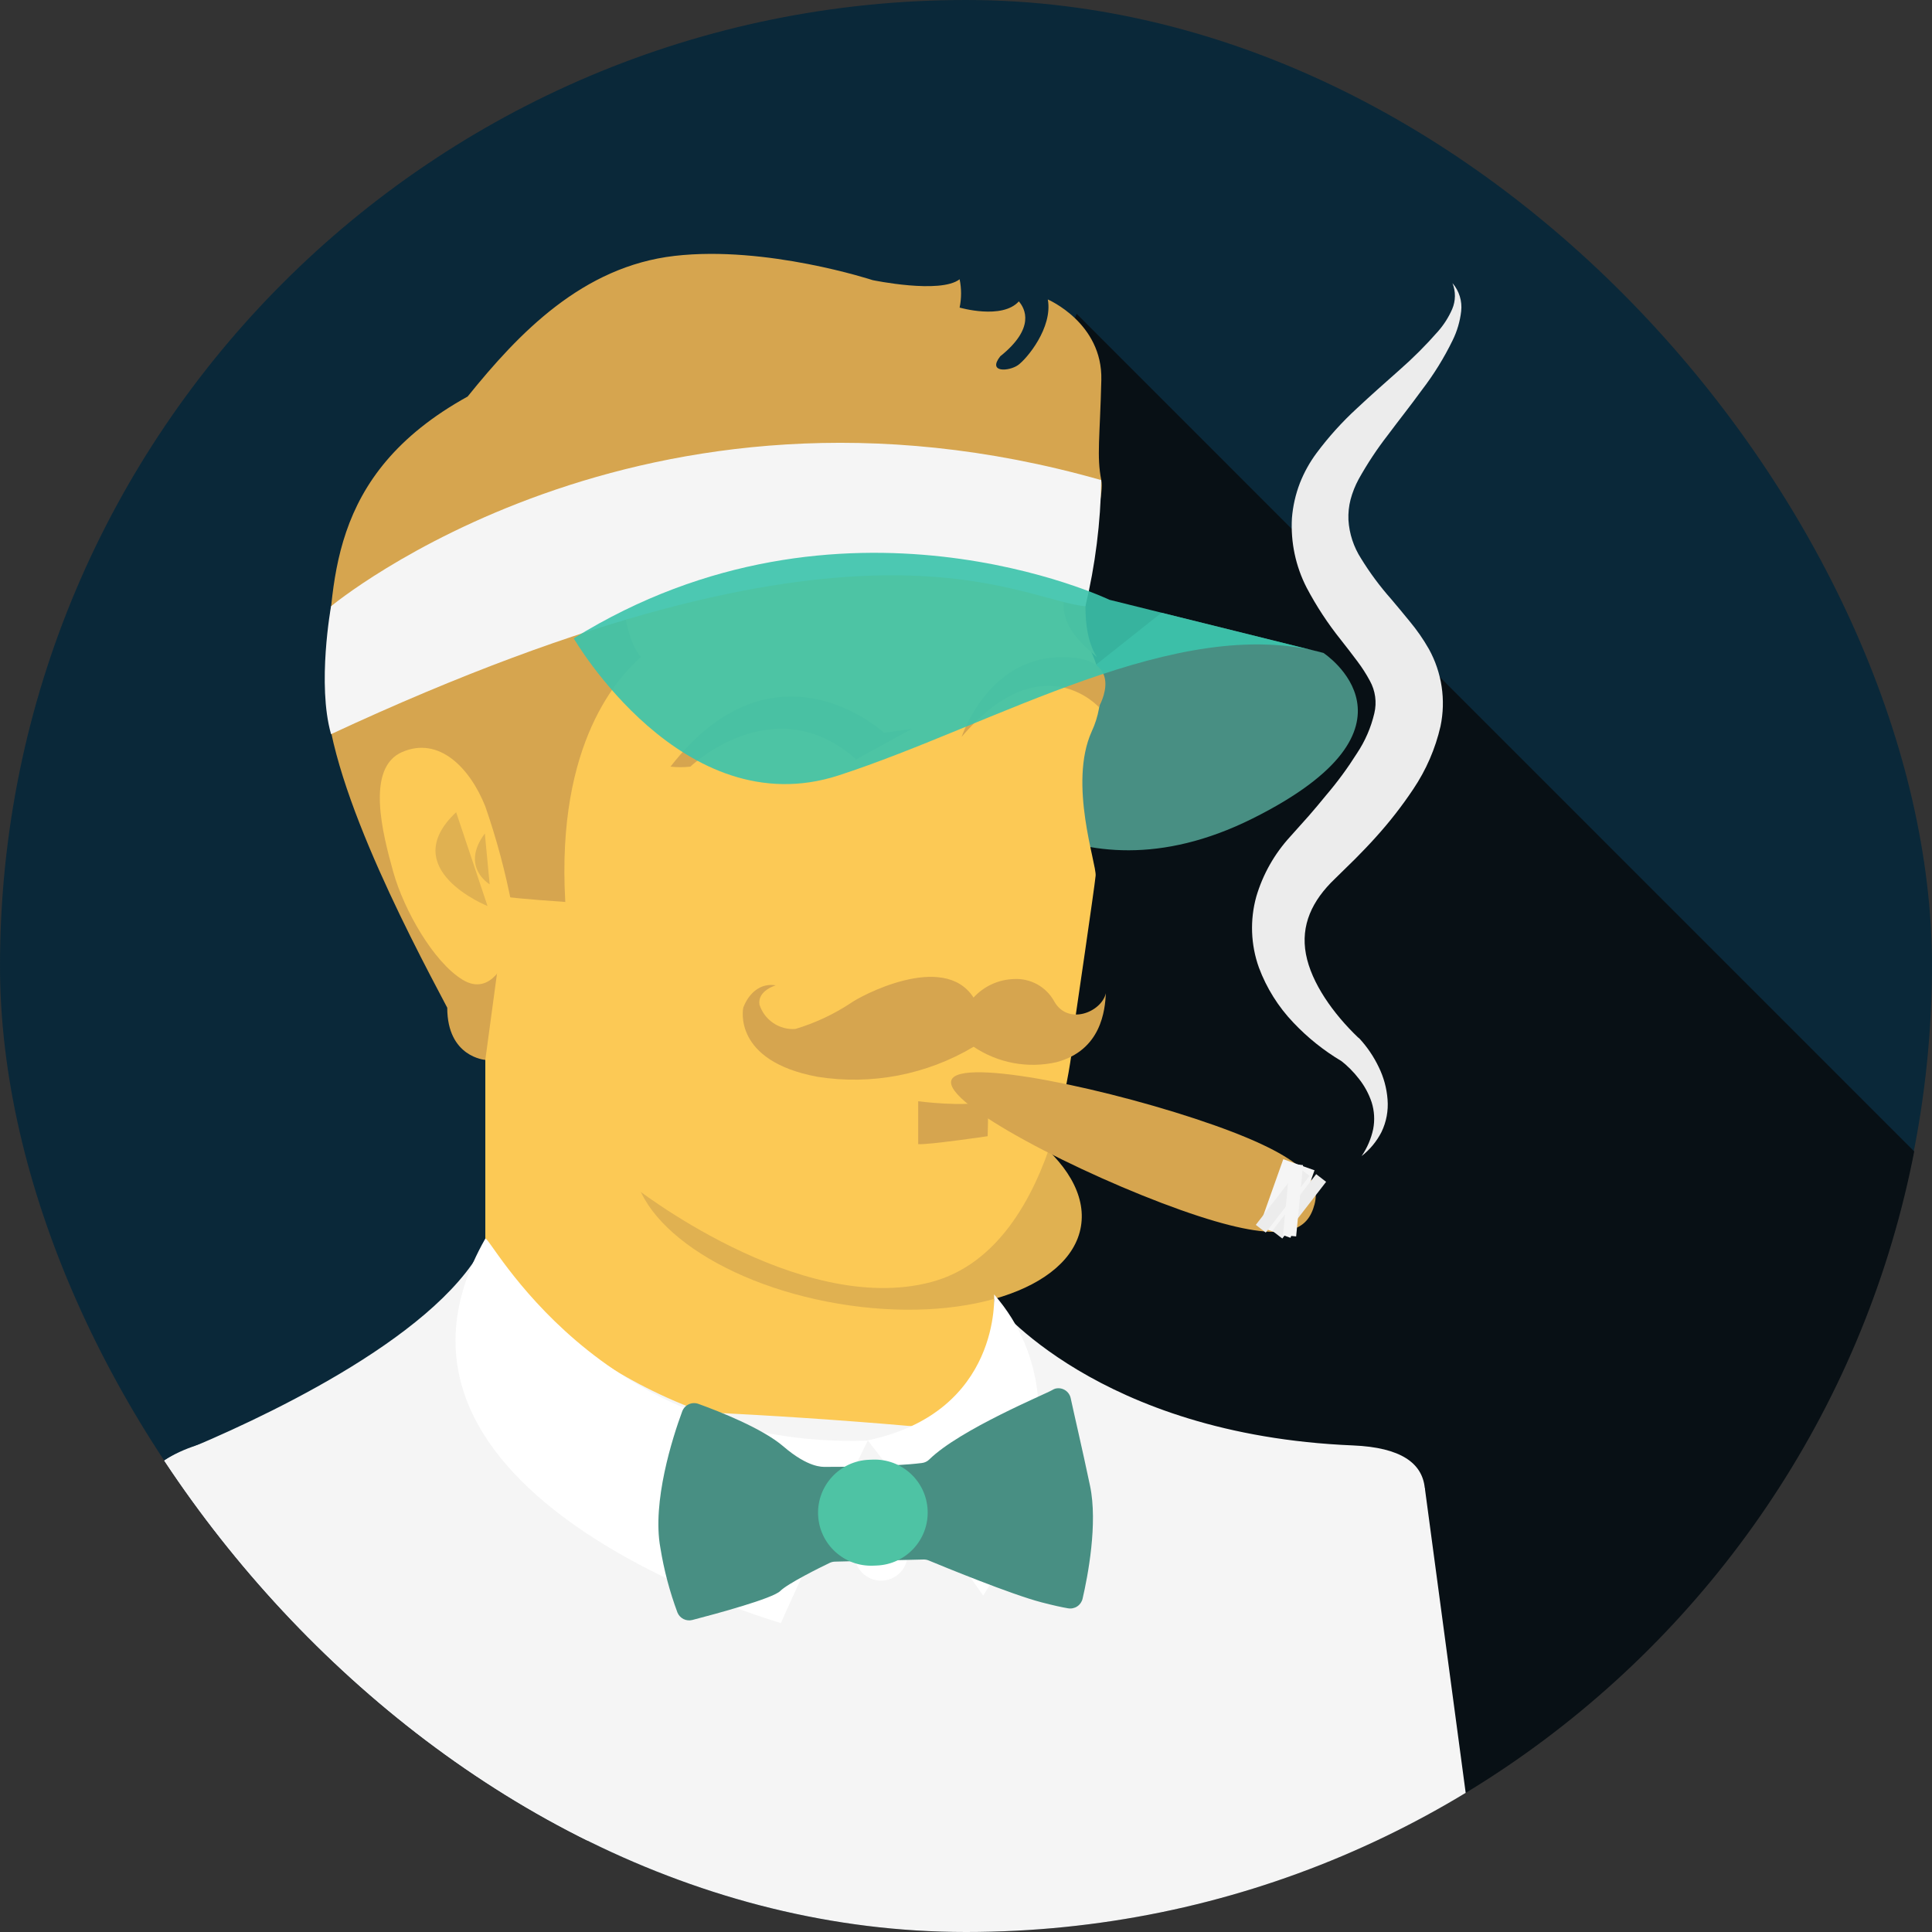
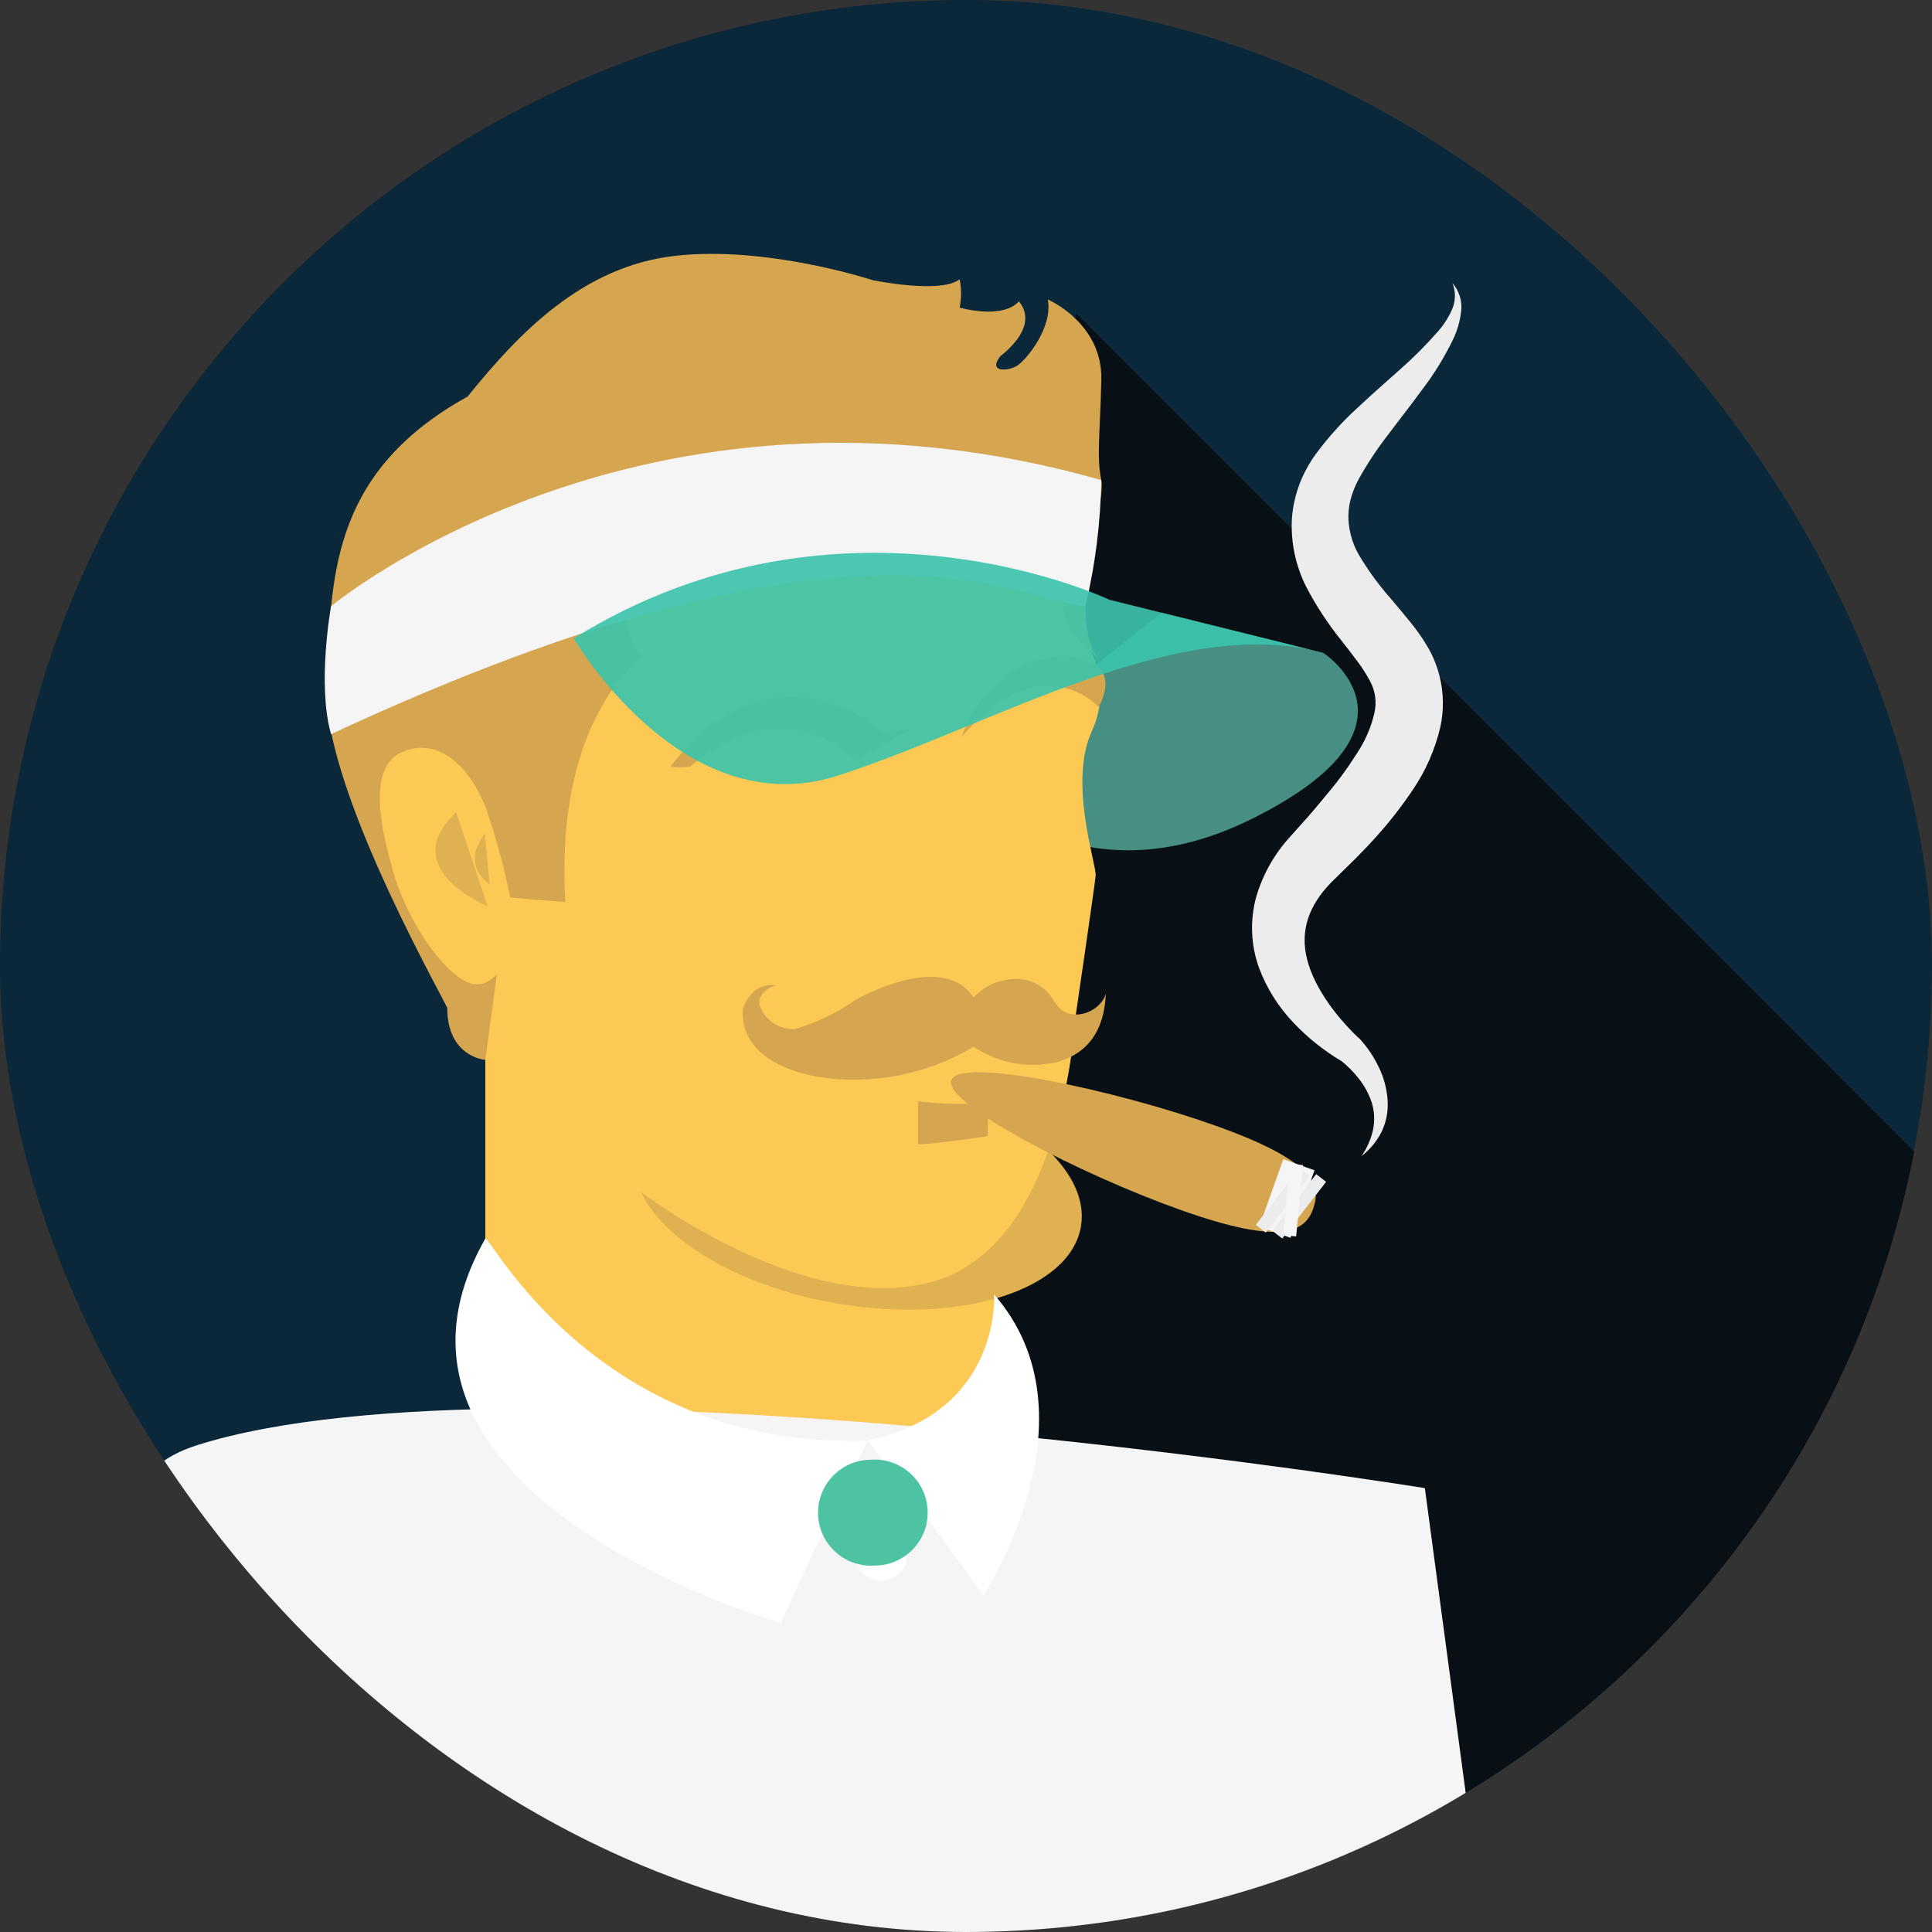
<svg xmlns="http://www.w3.org/2000/svg" width="200" height="200" viewBox="0 0 200 200" fill="none">
  <rect x="0" y="0" width="200" height="200" fill="#333333" stroke="none" />
  <g clip-path="url(#clip0_1311_32804)">
    <path d="M100 199.766C155.228 199.766 200 154.995 200 99.766C200 44.538 155.228 -0.234 100 -0.234C44.772 -0.234 0 44.538 0 99.766C0 154.995 44.772 199.766 100 199.766Z" fill="#0A2839" />
    <path d="M111.45 32.48L56.16 181.74L139.66 265.25L223.23 144.27L111.45 32.48Z" fill="#081015" />
    <path d="M50.24 109.11V130.44C50.24 130.44 61.24 149.33 88.94 149.38C92.26 149.542 95.525 148.489 98.126 146.418C100.726 144.348 102.484 141.402 103.07 138.13L102.7 128.61L107.7 113.96" fill="#FCC955" />
    <path d="M111.898 126.96C113.001 120.397 103.551 113.338 90.79 111.193C78.029 109.049 66.79 112.631 65.687 119.194C64.584 125.757 74.034 132.815 86.795 134.96C99.556 137.105 110.796 133.523 111.898 126.96Z" fill="#E0B151" />
    <path opacity="0.91" d="M137 67.59C137 67.59 148.72 75.24 129.65 84.74C110.58 94.24 99.24 80.09 99.24 80.09L120.24 63.43L137 67.59Z" fill="#4E9C8E" />
    <path d="M65.439 122.72C65.439 122.72 82.649 136.36 96.389 132.72C110.129 129.08 111.309 105.44 111.309 105.44C111.309 105.44 113.309 91.84 113.419 90.65C113.529 89.46 110.579 81.13 113.009 75.73C113.72 74.213 114.022 72.536 113.886 70.866C113.749 69.196 113.178 67.591 112.229 66.21L109.669 54.72L99.959 51.72C99.959 51.72 75.869 45.4 75.689 45.4C75.509 45.4 59.759 48.79 59.759 48.79L58.389 64.79L54.449 90.49L48.539 96.49L48.909 108.12" fill="#FCC955" />
    <path d="M50.239 109.72C50.239 109.72 46.299 109.45 46.299 104.32C42.179 96.53 32.999 79.14 33.759 69.89C34.519 60.64 33.659 49.2 48.409 41.05C53.719 34.46 60.309 27.59 69.829 26.49C79.349 25.39 90.339 29 90.339 29C90.339 29 97.339 30.46 99.339 28.91C99.54 29.876 99.54 30.874 99.339 31.84C99.339 31.84 103.729 33.12 105.469 31.2C106.109 31.93 107.209 33.95 103.549 36.88C102.179 38.62 104.469 38.44 105.379 37.8C106.289 37.16 108.999 33.91 108.469 31C108.469 31 114.149 33.43 114.009 39.33C113.869 45.23 113.509 47.25 114.009 49.72C114.509 52.19 110.439 63.2 113.549 68.02C111.169 66.02 109.929 64.42 110.119 62.08C110.309 59.74 108.609 53.43 105.679 54.08C102.749 54.73 93.909 55.87 83.069 50.37C72.229 44.87 63.879 50 63.879 50C63.879 50 63.379 64.85 66.349 68C64.149 70 57.559 76.71 58.519 93.37C54.519 93.1 52.519 92.87 52.519 92.87L50.239 109.72Z" fill="#D6A54F" />
    <path d="M52.429 99.14C52.429 99.14 50.919 103.26 47.9 101.43C44.88 99.6 41.809 94.2 40.709 90.26C39.609 86.32 37.83 79.5 41.63 77.85C45.429 76.2 48.63 79.45 50.239 83.48C51.407 86.846 52.329 90.291 52.999 93.79" fill="#FCC955" />
    <path d="M50.469 93.79C50.469 93.79 40.95 89.99 47.219 84.08L50.469 93.79Z" fill="#E0B151" />
    <path d="M50.69 91.54C50.69 91.54 47.62 89.75 50.19 86.28L50.69 91.54Z" fill="#E0B151" />
    <path d="M88.63 78.61L94.4 75.45L91.52 75.86C91.52 75.86 80.26 65.42 69.41 79.36C70.094 79.442 70.786 79.442 71.47 79.36C71.47 79.36 80.12 71.06 88.63 78.61Z" fill="#D6A54F" />
    <path d="M99.551 76.28C99.551 76.28 102.161 68.28 109.551 68.04C116.941 67.8 113.741 73.19 113.741 73.19C113.741 73.19 107.791 66.59 99.551 76.28Z" fill="#D6A54F" />
    <path d="M80.31 102C80.31 102 78.39 102.55 78.62 104C78.868 104.774 79.368 105.443 80.041 105.899C80.713 106.356 81.519 106.575 82.33 106.52C84.375 105.908 86.319 104.998 88.1 103.82C88.88 103.22 97.67 98.42 100.78 103.27C101.311 102.688 101.954 102.218 102.67 101.888C103.387 101.558 104.162 101.375 104.95 101.35C105.79 101.301 106.627 101.489 107.365 101.894C108.103 102.299 108.711 102.905 109.12 103.64C110.54 106.2 114.02 104.78 114.48 102.82C114.39 104.56 114.02 108.73 109.35 109.96C107.889 110.29 106.377 110.318 104.905 110.043C103.433 109.768 102.033 109.195 100.79 108.36C95.933 111.254 90.215 112.355 84.63 111.47C75.75 109.82 76.94 104.33 76.94 104.33C76.94 104.33 77.8 101.62 80.31 102Z" fill="#D6A54F" />
    <path d="M95.051 114C95.051 114 99.811 114.64 102.241 114C102.331 115.19 102.241 117.62 102.241 117.62C102.241 117.62 95.971 118.54 95.051 118.44V114Z" fill="#D6A54F" />
-     <path d="M18.559 150.38C26.319 147.19 44.799 138.78 49.969 129.09C52.719 134.71 67.969 149.34 89.829 149.09C105.619 149.09 102.939 134.83 102.939 134.83C102.939 134.83 113.559 148.53 140.059 149.63C145.059 149.84 147.219 151.48 147.489 154.01C148.689 165.01 113.959 192.63 113.959 192.63L47.769 190C47.769 190 13.439 157.24 13.299 156.69C13.296 156.441 13.341 156.193 13.429 155.96C13.816 154.707 14.476 153.556 15.364 152.591C16.251 151.626 17.343 150.87 18.559 150.38Z" fill="#F5F5F5" />
    <path d="M154.5 206.29L147.5 154.05C147.5 154.05 54.09 138.93 20.39 149.61C-0.61 156.27 31.53 190.44 32.17 190.96C33.84 192.29 90.94 223.63 90.94 223.63L154.5 206.29Z" fill="#F5F5F5" />
    <path d="M50.239 128.22C50.579 127.63 61.819 150.08 89.839 149.13C83.729 161.36 80.839 168.02 80.839 168.02C80.839 168.02 35.059 154.94 50.239 128.22Z" fill="white" />
    <path d="M102.91 134C102.91 134 103.71 146.21 89.83 149.1C97.83 159.41 101.78 165.18 101.78 165.18C101.78 165.18 114 146.73 102.91 134Z" fill="white" />
    <path d="M91.209 163.63C92.728 163.63 93.959 162.399 93.959 160.88C93.959 159.361 92.728 158.13 91.209 158.13C89.69 158.13 88.459 159.361 88.459 160.88C88.459 162.399 89.69 163.63 91.209 163.63Z" fill="white" />
    <path d="M34.27 62.76C34.27 62.76 66.26 36.11 114.001 49.7C113.936 54.1 113.386 58.48 112.361 62.76C105.181 62.06 89.001 50.53 34.27 76C32.8 70.85 34.27 62.76 34.27 62.76Z" fill="#F5F5F5" />
    <path opacity="0.91" d="M59.391 66.08C59.391 66.08 70.661 85.52 86.811 80.27C102.961 75.02 121.931 63.44 137.001 67.59L114.851 62.09C114.851 62.09 87.181 48.84 59.391 66.08Z" fill="#3CC3AB" />
    <path d="M135.939 125.13C135.069 127.58 132.569 128.93 122.229 125.26C111.889 121.59 97.619 114.26 98.489 111.82C99.359 109.38 115.369 112.82 125.719 116.49C136.069 120.16 136.809 122.68 135.939 125.13Z" fill="#D6A54F" />
    <path d="M134.535 120.601L132.844 120L130.36 126.989L132.052 127.59L134.535 120.601Z" fill="#F5F5F5" />
    <path d="M136.078 121.148L134.387 120.548L131.903 127.537L133.594 128.138L136.078 121.148Z" fill="#F5F5F5" />
    <path d="M135.568 121.727L134.537 120.93L130 126.798L131.031 127.595L135.568 121.727Z" fill="#ECECEC" />
    <path d="M137.279 122.343L136.248 121.546L131.711 127.414L132.742 128.211L137.279 122.343Z" fill="#ECECEC" />
    <path d="M134.891 120.612L133.531 120.48L132.816 127.863L134.176 127.994L134.891 120.612Z" fill="#F5F5F5" />
    <path d="M150.36 29.31C150.703 29.706 150.96 30.17 151.115 30.671C151.27 31.172 151.319 31.699 151.26 32.22C151.14 33.263 150.843 34.278 150.38 35.22C149.49 37.047 148.418 38.779 147.18 40.39C146.01 42 144.79 43.53 143.65 45.06C142.537 46.496 141.535 48.014 140.65 49.6C140.288 50.268 140.006 50.976 139.81 51.71C139.633 52.399 139.559 53.11 139.59 53.82C139.676 55.244 140.127 56.621 140.9 57.82C141.81 59.301 142.848 60.699 144 62C144.61 62.73 145.26 63.49 145.92 64.31C146.67 65.209 147.34 66.173 147.92 67.19C149.265 69.627 149.691 72.466 149.12 75.19C148.587 77.511 147.631 79.715 146.3 81.69C145.126 83.451 143.822 85.122 142.4 86.69C141.71 87.46 141 88.19 140.29 88.91L138.19 90.97C135.82 93.23 134.63 95.78 135.19 98.77C135.75 101.76 138.03 104.95 140.58 107.39L140.72 107.5C141.53 108.378 142.204 109.373 142.72 110.45C143.24 111.504 143.552 112.648 143.64 113.82C143.734 114.979 143.516 116.143 143.01 117.19C142.512 118.16 141.809 119.01 140.95 119.68C141.528 118.837 141.935 117.889 142.15 116.89C142.33 115.961 142.275 115.002 141.99 114.1C141.694 113.22 141.248 112.397 140.67 111.67C140.116 110.95 139.47 110.304 138.75 109.75L138.89 109.86C137.046 108.765 135.363 107.419 133.89 105.86C132.326 104.222 131.111 102.283 130.32 100.16C129.476 97.8 129.381 95.236 130.05 92.82C130.731 90.509 131.932 88.385 133.56 86.61L135.5 84.44C136.11 83.74 136.71 83.02 137.29 82.31C138.449 80.951 139.508 79.511 140.46 78C141.309 76.734 141.922 75.324 142.27 73.84C142.542 72.702 142.378 71.503 141.81 70.48C141.435 69.781 141.007 69.113 140.53 68.48C140 67.76 139.41 67.01 138.8 66.23C137.452 64.546 136.266 62.738 135.26 60.83C134.122 58.611 133.597 56.129 133.74 53.64C133.838 52.4 134.114 51.181 134.56 50.02C134.996 48.908 135.578 47.859 136.29 46.9C137.538 45.225 138.941 43.672 140.48 42.26C141.94 40.89 143.41 39.6 144.85 38.32C146.27 37.076 147.606 35.74 148.85 34.32C149.461 33.629 149.961 32.846 150.33 32C150.696 31.143 150.707 30.175 150.36 29.31Z" fill="#ECECEC" />
-     <path d="M85.6 151.85H85.44C85.14 151.85 83.67 151.95 81.08 149.72C78.91 147.86 74.46 146.11 72.3 145.33C71.974 145.211 71.614 145.226 71.299 145.372C70.984 145.518 70.74 145.784 70.62 146.11C69.62 148.81 67.49 155.48 68.36 160.22C68.729 162.509 69.322 164.757 70.13 166.93C70.251 167.223 70.473 167.462 70.756 167.604C71.039 167.745 71.364 167.779 71.67 167.7C74.1 167.07 79.99 165.48 80.77 164.7C81.55 163.92 84.96 162.23 85.91 161.78C86.074 161.705 86.251 161.664 86.43 161.66L95.61 161.44C95.792 161.436 95.973 161.47 96.14 161.54C97.58 162.14 104.72 165.07 107.81 165.87C109.08 166.2 109.96 166.39 110.56 166.49C110.892 166.55 111.235 166.479 111.516 166.293C111.797 166.107 111.996 165.819 112.07 165.49C112.61 163.16 113.66 157.71 112.84 153.81C112.02 149.91 111.18 146.35 110.84 144.75C110.805 144.578 110.736 144.415 110.636 144.271C110.536 144.126 110.408 144.004 110.259 143.91C110.11 143.817 109.944 143.755 109.771 143.727C109.598 143.7 109.421 143.707 109.25 143.75C109.148 143.779 109.05 143.823 108.96 143.88C108.35 144.27 99.39 147.95 96.19 151.09C95.984 151.292 95.717 151.418 95.43 151.45C92.36 151.84 86.46 151.85 85.6 151.85Z" fill="#488F83" />
    <path d="M90.32 151.101L89.95 151.116C86.921 151.24 84.566 153.795 84.69 156.821C84.814 159.848 87.371 162.201 90.4 162.077L90.77 162.062C93.799 161.937 96.154 159.383 96.03 156.356C95.906 153.329 93.349 150.976 90.32 151.101Z" fill="#4EC3A4" />
  </g>
  <defs>
    <clipPath id="clip0_1311_32804">
      <rect width="200" height="200" rx="100" fill="white" />
    </clipPath>
  </defs>
</svg>